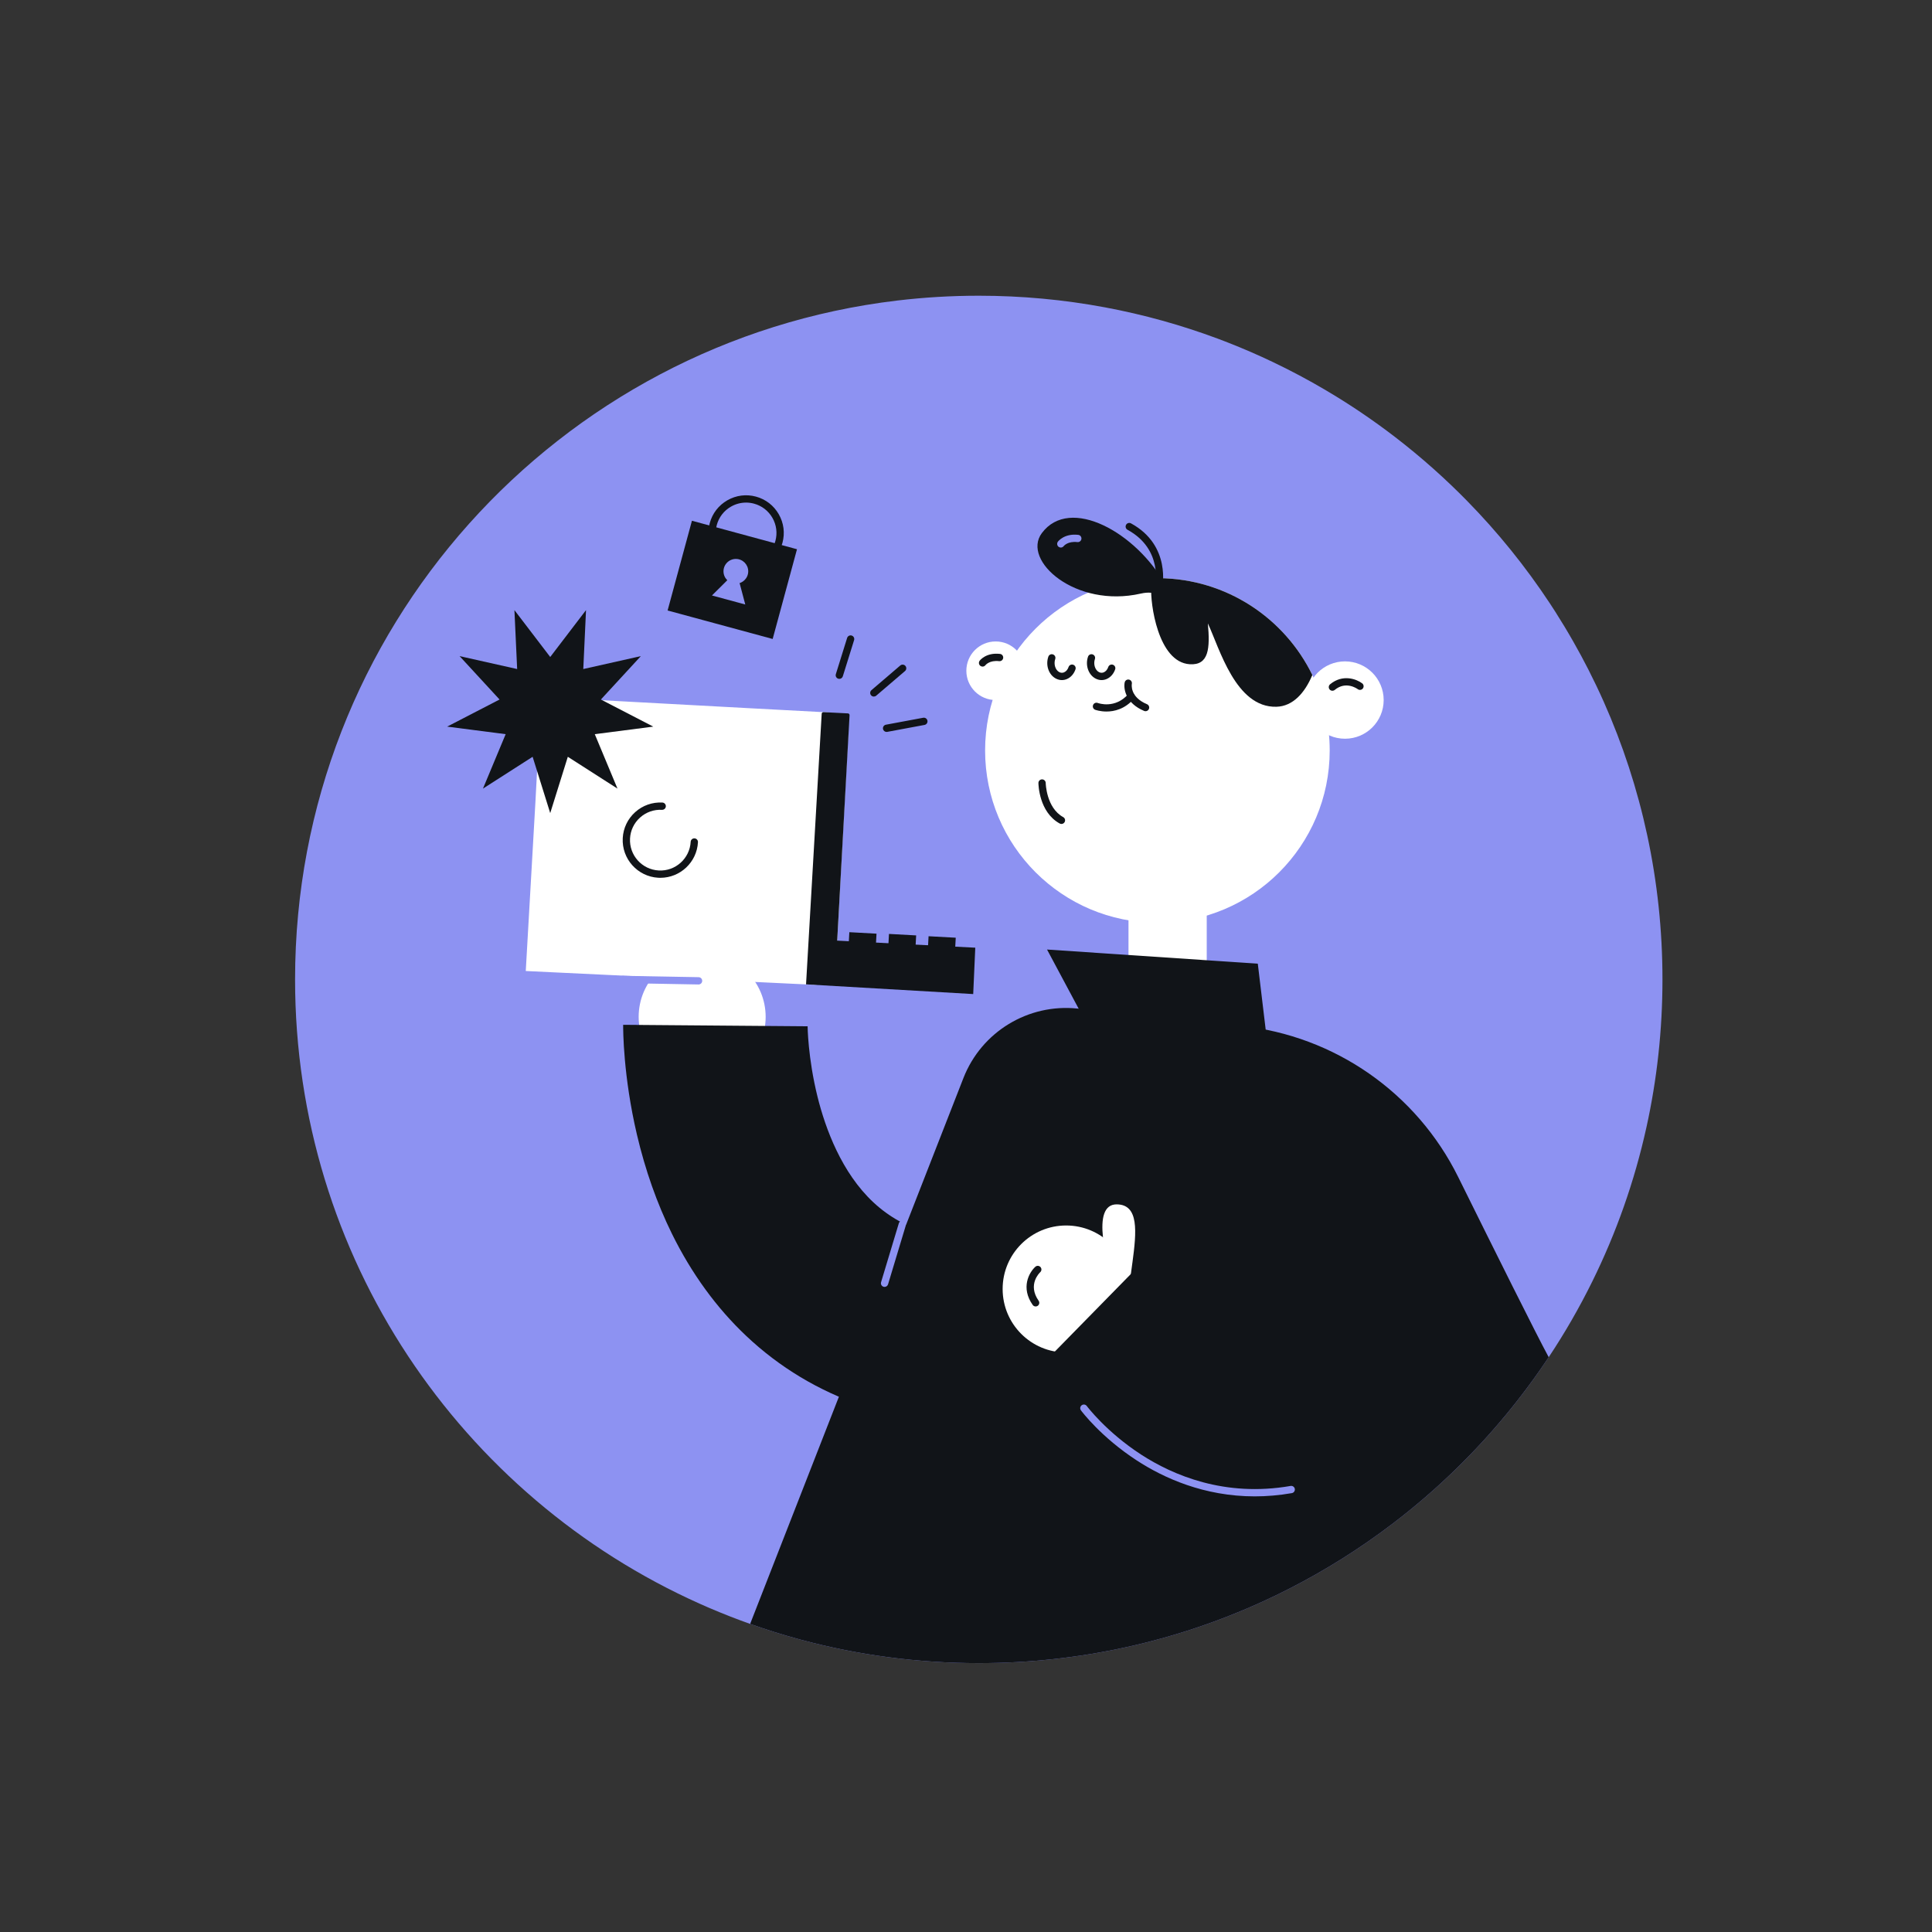
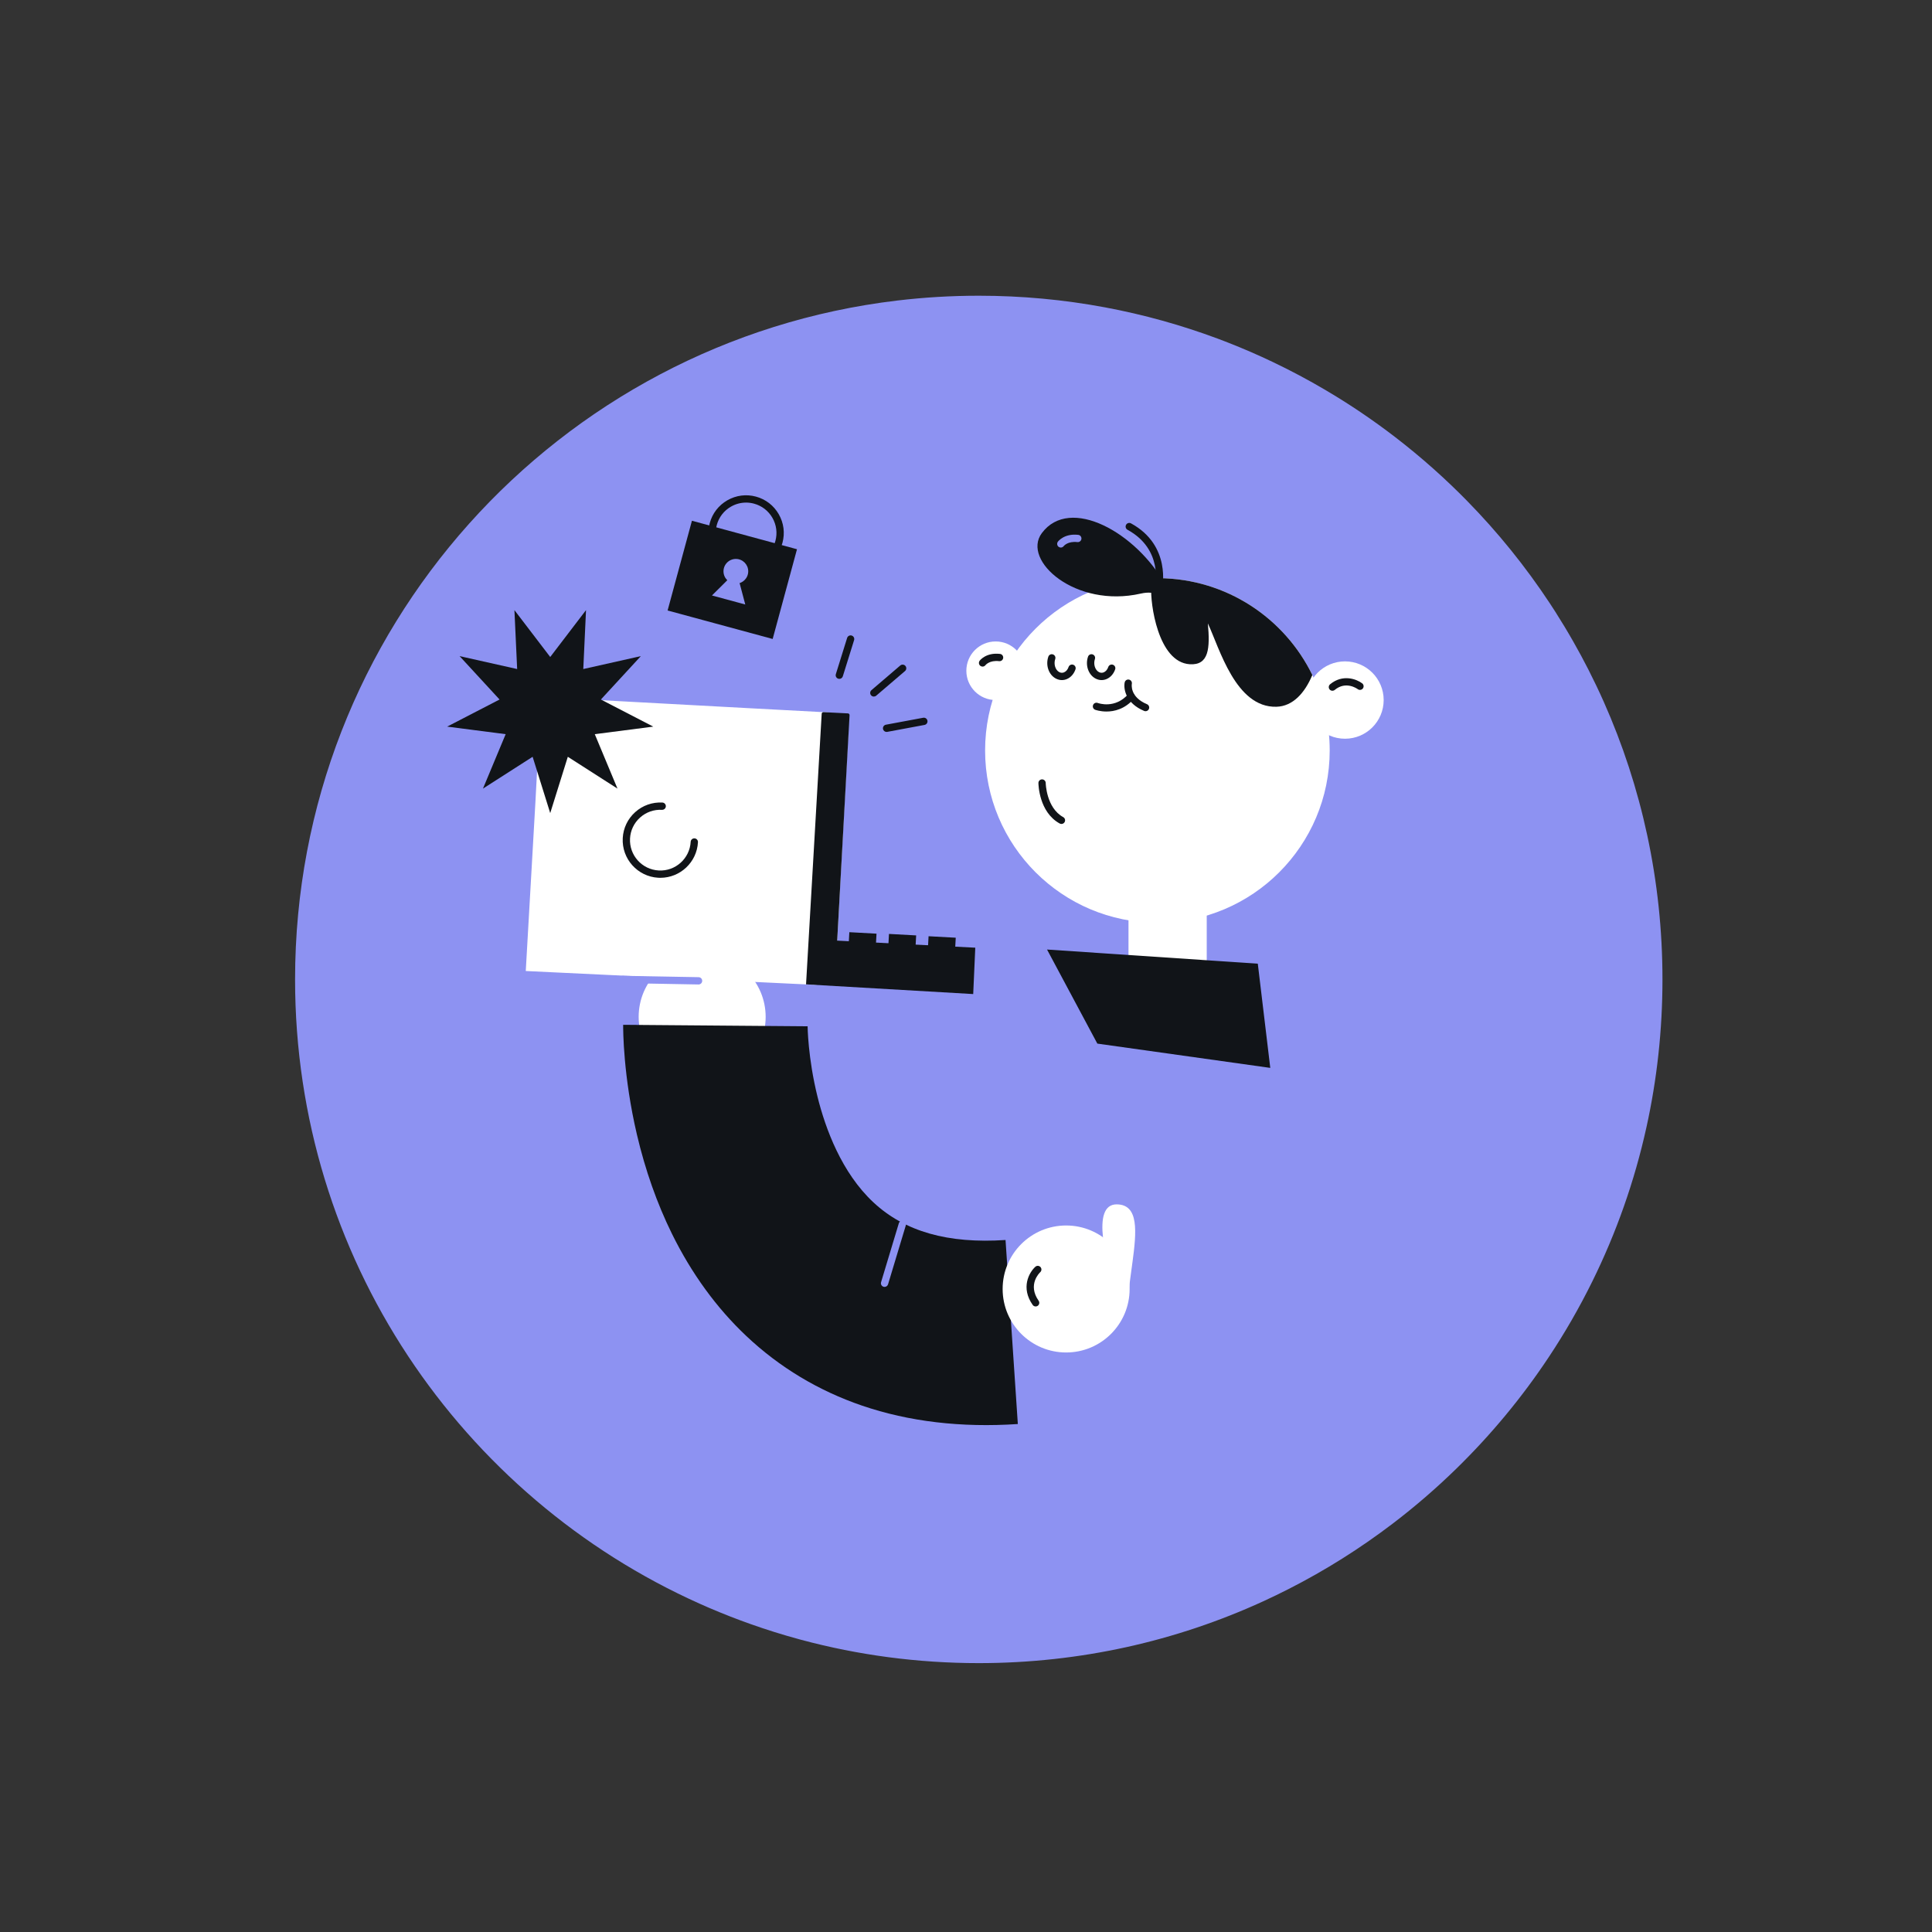
<svg xmlns="http://www.w3.org/2000/svg" id="Layer_8" width="1703.9" height="1703.9" viewBox="0 0 1703.9 1703.9">
  <rect x="0" y="0" width="1703.9" height="1703.9" fill="#333333" stroke="none" />
  <defs>
    <style>.cls-1{fill:#8d92f2;}.cls-2{fill:#fff;}.cls-3{fill:#111418;}</style>
  </defs>
  <path class="cls-1" d="M1466.19,863.79c0,44.83-4.88,88.52-14.17,130.55-10.52,47.66-26.67,93.19-47.74,135.88-11.4,23.12-24.25,45.41-38.42,66.74-11.8,17.77-24.51,34.87-38.08,51.24-13.58,16.39-28,32.04-43.21,46.9-.05.07-.13.13-.18.19-17.62,17.19-36.29,33.33-55.9,48.28-28.72,21.9-59.47,41.28-91.93,57.81-7.49,3.83-15.08,7.49-22.75,11-76.33,34.93-161.19,54.39-250.58,54.39-54.08,0-106.5-7.12-156.38-20.49-.73-.19-1.45-.39-2.17-.59-14.6-3.97-28.98-8.47-43.11-13.5-11.62-4.12-23.09-8.6-34.38-13.41-.7-.28-1.39-.58-2.06-.87-.43-.18-.85-.37-1.28-.56-2.2-.96-4.41-1.93-6.61-2.91-105.32-47.09-194.64-123.52-257.61-218.9-62.83-95.17-99.39-209.19-99.39-331.75,0-308.66,231.92-563.15,531-598.72,23.61-2.81,47.62-4.26,71.99-4.26,38.01,0,75.2,3.52,111.25,10.25,34.33,6.41,67.63,15.72,99.64,27.66,3.12,1.17,6.23,2.37,9.31,3.57,13.26,5.21,26.27,10.86,39.05,16.96,15.84,7.55,31.3,15.78,46.34,24.64,21.36,12.58,41.86,26.42,61.41,41.44,5.79,4.45,11.51,9.01,17.13,13.66,11.2,9.26,22.04,18.91,32.53,28.94,4.63,4.43,9.18,8.93,13.67,13.5,27.37,27.87,52.02,58.37,73.59,91.11,1.54,2.34,3.06,4.7,4.58,7.06,5.55,8.72,10.91,17.59,16.01,26.59,4.57,8.03,8.96,16.15,13.16,24.41,4.72,9.29,9.24,18.73,13.5,28.31,33.29,74.84,51.79,157.69,51.79,244.88Z" />
  <rect class="cls-2" x="995.26" y="783.81" width="69" height="81" />
  <path class="cls-2" d="M1172.71,661.85c0,83.93-68.03,151.96-151.96,151.96s-151.95-68.03-151.95-151.96,68.03-151.95,151.95-151.95c.49,0,.97,0,1.45.01,59.45.55,110.72,35.23,135.19,85.39,9.82,20.1,15.32,42.68,15.32,66.55Z" />
  <path class="cls-3" d="m936.12 726.67c-0.52 0-1.06-0.13-1.55-0.4-18.32-10.08-18.74-34.63-18.75-35.68-0.02-1.78 1.41-3.23 3.19-3.24h0.03c1.76 0 3.2 1.42 3.22 3.19 0 0.22 0.42 21.85 15.42 30.1 1.56 0.86 2.12 2.81 1.27 4.37-0.59 1.07-1.69 1.67-2.82 1.67z" />
-   <path class="cls-3" d="M1021.79,521.38c-.24,0-.49-.03-.74-.09-1.73-.41-2.8-2.13-2.4-3.86h0c.31-1.34,7.22-33.03-24.25-50.2-1.56-.85-2.13-2.8-1.28-4.37.85-1.56,2.8-2.13,4.37-1.28,35.85,19.56,27.52,56.94,27.43,57.31-.35,1.48-1.67,2.48-3.13,2.48Z" />
+   <path class="cls-3" d="M1021.79,521.38c-.24,0-.49-.03-.74-.09-1.73-.41-2.8-2.13-2.4-3.86h0c.31-1.34,7.22-33.03-24.25-50.2-1.56-.85-2.13-2.8-1.28-4.37.85-1.56,2.8-2.13,4.37-1.28,35.85,19.56,27.52,56.94,27.43,57.31-.35,1.48-1.67,2.48-3.13,2.48" />
  <circle class="cls-2" cx="878.1" cy="591.56" r="25.84" />
  <path class="cls-3" d="M866.57,587.9c-.66,0-1.33-.21-1.91-.63-1.43-1.05-1.73-3.08-.68-4.52.22-.3,5.62-7.46,17.94-6.04,1.77.2,3.03,1.8,2.83,3.56-.2,1.76-1.79,3.04-3.56,2.83-8.44-.97-11.9,3.32-12.05,3.5-.63.85-1.59,1.3-2.57,1.3Z" />
  <path class="cls-3" d="m1028.2 516.45-6.74 8.07c-3.7-1.77-8.49-2.58-15.34-1.02-57.48 13.11-105.25-29.11-87.32-53.29 24.72-33.32 83.52-0.61 109.4 46.24z" />
  <path class="cls-1" d="M935.57,482.9c-.66,0-1.33-.21-1.91-.63-1.43-1.05-1.73-3.08-.68-4.52.22-.31,5.62-7.46,17.94-6.04,1.77.2,3.03,1.8,2.83,3.56-.2,1.76-1.79,3.03-3.56,2.83-8.45-.97-11.9,3.32-12.05,3.5-.63.85-1.59,1.3-2.57,1.3Z" />
  <path class="cls-3" d="M1010.3,627.24c-.41,0-.83-.08-1.24-.25-16.21-6.76-18.32-19.38-17.17-25.11.35-1.74,2.04-2.87,3.79-2.52,1.73.35,2.86,2.03,2.53,3.76-.09.52-1.87,11.59,13.33,17.93,1.64.68,2.42,2.57,1.73,4.21-.52,1.24-1.71,1.98-2.97,1.98Z" />
  <path class="cls-3" d="M975.86,627.52c-5.82,0-9.9-1.51-9.99-1.54-1.66-.63-2.49-2.49-1.86-4.15.63-1.65,2.48-2.49,4.14-1.86.65.24,15.26,5.47,26.95-7.86,1.17-1.33,3.21-1.47,4.54-.3,1.34,1.17,1.47,3.2.3,4.54-7.96,9.08-17.23,11.17-24.08,11.17Z" />
  <circle class="cls-2" cx="619.26" cy="896.81" r="56" />
  <path class="cls-3" d="M897.68,1255.9c-49.91,3.34-96.15-2.13-137.44-16.24-38.46-13.15-72.77-33.78-101.98-61.33-26.3-24.8-48.4-55.18-65.69-90.3-13.11-26.63-23.49-56.04-30.85-87.44-12.13-51.73-12.16-92.33-12.13-96.78l162.66,1.31v-.43c0,.28.18,28.07,8.76,62.61,6.96,27.99,21.16,66.88,49.32,93.14,27.56,25.71,65.67,36.56,116.49,33.16l10.84,162.3Z" />
-   <path class="cls-3" d="M1365.86,1196.96c-11.8,17.77-24.51,34.87-38.08,51.24-13.58,16.39-28,32.04-43.21,46.9-.05.07-.13.13-.18.19-17.62,17.19-36.29,33.33-55.9,48.28-28.72,21.9-59.47,41.28-91.93,57.81-7.49,3.83-15.08,7.49-22.75,11-76.33,34.93-161.19,54.39-250.58,54.39-54.08,0-106.5-7.12-156.38-20.49-.73-.19-1.45-.39-2.17-.59-14.6-3.97-28.98-8.47-43.11-13.5l188.12-481.44c15.93-40.77,57.17-65.85,100.71-61.25l144.26,15.27c82.42,8.73,154.64,59.03,191.39,133.31,32.66,66.01,68.86,138.7,79.81,158.88Z" />
  <circle class="cls-2" cx="940.26" cy="1136.8" r="56" />
  <path class="cls-2" d="M998.71,1113.53c-1.4,10.48-3.05,21.55-3.86,32.18l-7.71,2.56c-5.6-16.27-12.42-38.83-14.37-56.78-1.83-16.76.6-29.49,12.25-29.32,19.46.27,17.43,23.76,13.7,51.37Z" />
  <rect class="cls-3" transform="translate(46.1 -40.15) rotate(3.12)" x="748.85" y="822.74" width="24" height="9" />
  <rect class="cls-3" transform="translate(46.24 -42.04) rotate(3.12)" x="783.81" y="824.26" width="24" height="9" />
  <rect class="cls-3" transform="translate(46.4 -43.94) rotate(3.12)" x="818.73" y="826.3" width="24" height="9" />
  <path class="cls-2" d="M748.03,648.14l-9.67,181.43-1.12,21.06c-.56,10.41-9.45,18.4-19.85,17.85l-1.52-.07h-.09s-252.09-12.05-252.09-12.05l8.54-149.5,3.9-73.35c.56-10.4,9.44-18.39,19.86-17.84l163.87,8.87,70.33,3.75c10.41.55,18.4,9.44,17.84,19.85Z" />
  <rect class="cls-3" transform="translate(156.32 -151.18) rotate(15.17)" x="597.85" y="470.39" width="96" height="82" />
  <path class="cls-3" d="m658.06 503.27c-2.92 0-5.85-0.39-8.75-1.17-8.56-2.32-15.71-7.84-20.12-15.54s-5.57-16.65-3.24-25.22c2.32-8.56 7.84-15.71 15.54-20.12s16.65-5.57 25.22-3.24c8.56 2.32 15.71 7.84 20.12 15.54s5.57 16.65 3.24 25.22-7.84 15.71-15.54 20.12c-5.1 2.92-10.75 4.42-16.47 4.42zm-0.1-60.02c-4.61 0-9.17 1.2-13.28 3.56-6.21 3.56-10.66 9.32-12.53 16.23-1.87 6.9-0.94 14.12 2.62 20.33s9.32 10.66 16.23 12.53c6.9 1.87 14.12 0.95 20.33-2.62 6.21-3.56 10.66-9.32 12.53-16.23 1.87-6.9 0.94-14.12-2.62-20.33s-9.32-10.65-16.23-12.53c-2.33-0.63-4.7-0.95-7.05-0.95zm-28.91 18.94z" />
  <circle class="cls-1" cx="648.98" cy="503.85" r="10.91" />
  <polygon class="cls-1" points="627.9 525.17 649.49 503.71 657.28 533.13" />
  <path class="cls-3" d="M582.41,774.17c-.61,0-1.21-.02-1.83-.05-18.29-1-32.36-16.69-31.36-34.97.48-8.86,4.39-17,10.99-22.92,6.61-5.92,15.12-8.91,23.98-8.44,1.77.1,3.13,1.61,3.04,3.39-.1,1.78-1.65,3.1-3.39,3.04-7.15-.4-14.01,2.03-19.34,6.8-5.33,4.78-8.47,11.34-8.86,18.48-.8,14.75,10.54,27.4,25.29,28.2,14.74.84,27.4-10.54,28.2-25.29.1-1.78,1.61-3.12,3.39-3.04,1.77.1,3.13,1.61,3.04,3.39-.96,17.68-15.65,31.41-33.15,31.41Z" />
  <path class="cls-3" d="M860.13,835.8l-1.82,40.9-146.63-8.52-.8-.04,13.8-238.65c.04-.83.75-1.47,1.58-1.42l21.6,1.1c.84.05,1.45.78,1.4,1.62v.02l-10.9,198.76,121.77,6.23Z" />
  <polygon class="cls-3" points="1120.3 941.81 1109.3 849.91 923.42 837.43 967.78 920.39" />
  <path class="cls-1" d="M780.13,1134.97c-.31,0-.62-.04-.93-.14-1.7-.51-2.66-2.31-2.15-4.01l15.65-51.94c.51-1.7,2.31-2.67,4.01-2.15,1.7.51,2.66,2.31,2.15,4.01l-15.65,51.94c-.42,1.39-1.7,2.29-3.08,2.29Z" />
  <path class="cls-1" d="M1106.62,1319.7c-44.86,0-80.5-16.33-104.11-31.72-31.48-20.51-48.48-43.19-49.19-44.14-1.06-1.43-.76-3.44.67-4.5,1.43-1.06,3.44-.76,4.5.67.17.23,17.15,22.84,47.73,42.71,28.09,18.26,73.8,37.9,132,27.78,1.75-.3,3.42.87,3.72,2.62s-.87,3.42-2.62,3.72c-11.37,1.98-22.29,2.86-32.7,2.86Z" />
  <polygon class="cls-3" points="485.26 579.43 516.83 538.08 514.42 590.05 565.19 578.66 529.94 616.93 576.15 640.83 524.55 647.49 544.58 695.5 500.78 667.44 485.26 717.1 469.74 667.44 425.94 695.5 445.97 647.49 394.37 640.83 440.58 616.93 405.33 578.66 456.1 590.05 453.69 538.08" />
  <path class="cls-1" d="m616.08 868.25s-0.04 0-0.06 0l-66.82-1.22c-1.78-0.03-3.19-1.5-3.16-3.28s1.5-3.14 3.28-3.16l66.82 1.22c1.78 0.03 3.19 1.5 3.16 3.28-0.03 1.76-1.47 3.16-3.22 3.16z" />
  <path class="cls-3" d="M913.38,1152.21c-1.01,0-2.01-.48-2.63-1.37-10.69-15.19-3.14-28.63,2.34-33.61,1.31-1.2,3.35-1.1,4.54.22,1.19,1.31,1.1,3.34-.21,4.54-.49.45-11.45,10.9-1.42,25.16,1.02,1.45.67,3.46-.78,4.48-.56.4-1.21.59-1.85.59Z" />
  <path class="cls-3" d="M740.24,598.72c-.32,0-.64-.05-.96-.15-1.7-.53-2.64-2.33-2.11-4.03l9.94-31.91c.53-1.7,2.33-2.64,4.03-2.11,1.7.53,2.64,2.33,2.11,4.03l-9.94,31.91c-.43,1.38-1.7,2.26-3.07,2.26Z" />
  <path class="cls-3" d="M770.67,614.33c-.91,0-1.81-.38-2.45-1.13-1.15-1.35-1-3.38.35-4.54l25.4-21.73c1.35-1.15,3.38-.99,4.54.35,1.15,1.35,1,3.38-.35,4.54l-25.4,21.73c-.61.52-1.35.77-2.09.77Z" />
  <path class="cls-3" d="M781.92,645.52c-1.52,0-2.87-1.08-3.16-2.63-.33-1.75.83-3.43,2.57-3.75l32.86-6.12c1.75-.33,3.43.83,3.75,2.57.33,1.75-.83,3.43-2.57,3.75l-32.86,6.12c-.2.04-.4.05-.59.05Z" />
-   <polygon class="cls-3" points="1019.3 1101.2 886.36 1236.8 972.85 1209.7 1044.4 1144.3" />
  <circle class="cls-2" cx="1186.2" cy="617.4" r="34.11" />
  <path class="cls-3" d="M1175.11,609.2c-.92,0-1.84-.4-2.48-1.16-1.13-1.37-.95-3.4.42-4.53,11.13-9.24,23.38-4.59,28.3-.84,1.41,1.08,1.69,3.1.61,4.51-1.07,1.41-3.09,1.68-4.5.62-.45-.33-10.39-7.56-20.3.66-.6.5-1.33.74-2.05.74Z" />
  <path class="cls-3" d="M1157.39,595.3c-6.59,15.79-17.14,27.61-31.63,28.01-36,1-50.18-51.54-60.5-73.5,2,22,.94,37.1-16,36-28.16-1.83-34.88-54.15-33.94-67.63l6.88-8.27c59.45.55,110.72,35.23,135.19,85.39Z" />
  <path class="cls-3" d="M936.54,599.79c-1.77,0-3.53-.42-5.19-1.27-6.41-3.26-9.39-11.77-6.79-19.37.57-1.68,2.4-2.58,4.08-2,1.68.58,2.58,2.4,2,4.08-1.53,4.48.13,9.78,3.62,11.56,1.33.68,2.75.74,4.11.2,1.8-.73,3.28-2.45,4.05-4.73.57-1.68,2.4-2.58,4.08-2,1.68.58,2.58,2.4,2,4.08-1.38,4.04-4.2,7.18-7.73,8.61-1.39.56-2.83.84-4.26.84Z" />
  <path class="cls-3" d="M971.54,599.79c-1.77,0-3.53-.42-5.19-1.27-6.41-3.26-9.39-11.77-6.79-19.37.58-1.68,2.4-2.58,4.08-2,1.68.58,2.58,2.4,2,4.08-1.53,4.48.13,9.78,3.62,11.56,1.33.68,2.75.74,4.11.2,1.8-.73,3.28-2.45,4.05-4.73.58-1.68,2.41-2.58,4.08-2,1.68.58,2.58,2.4,2,4.08-1.38,4.04-4.2,7.18-7.73,8.61-1.39.56-2.83.84-4.26.84Z" />
</svg>